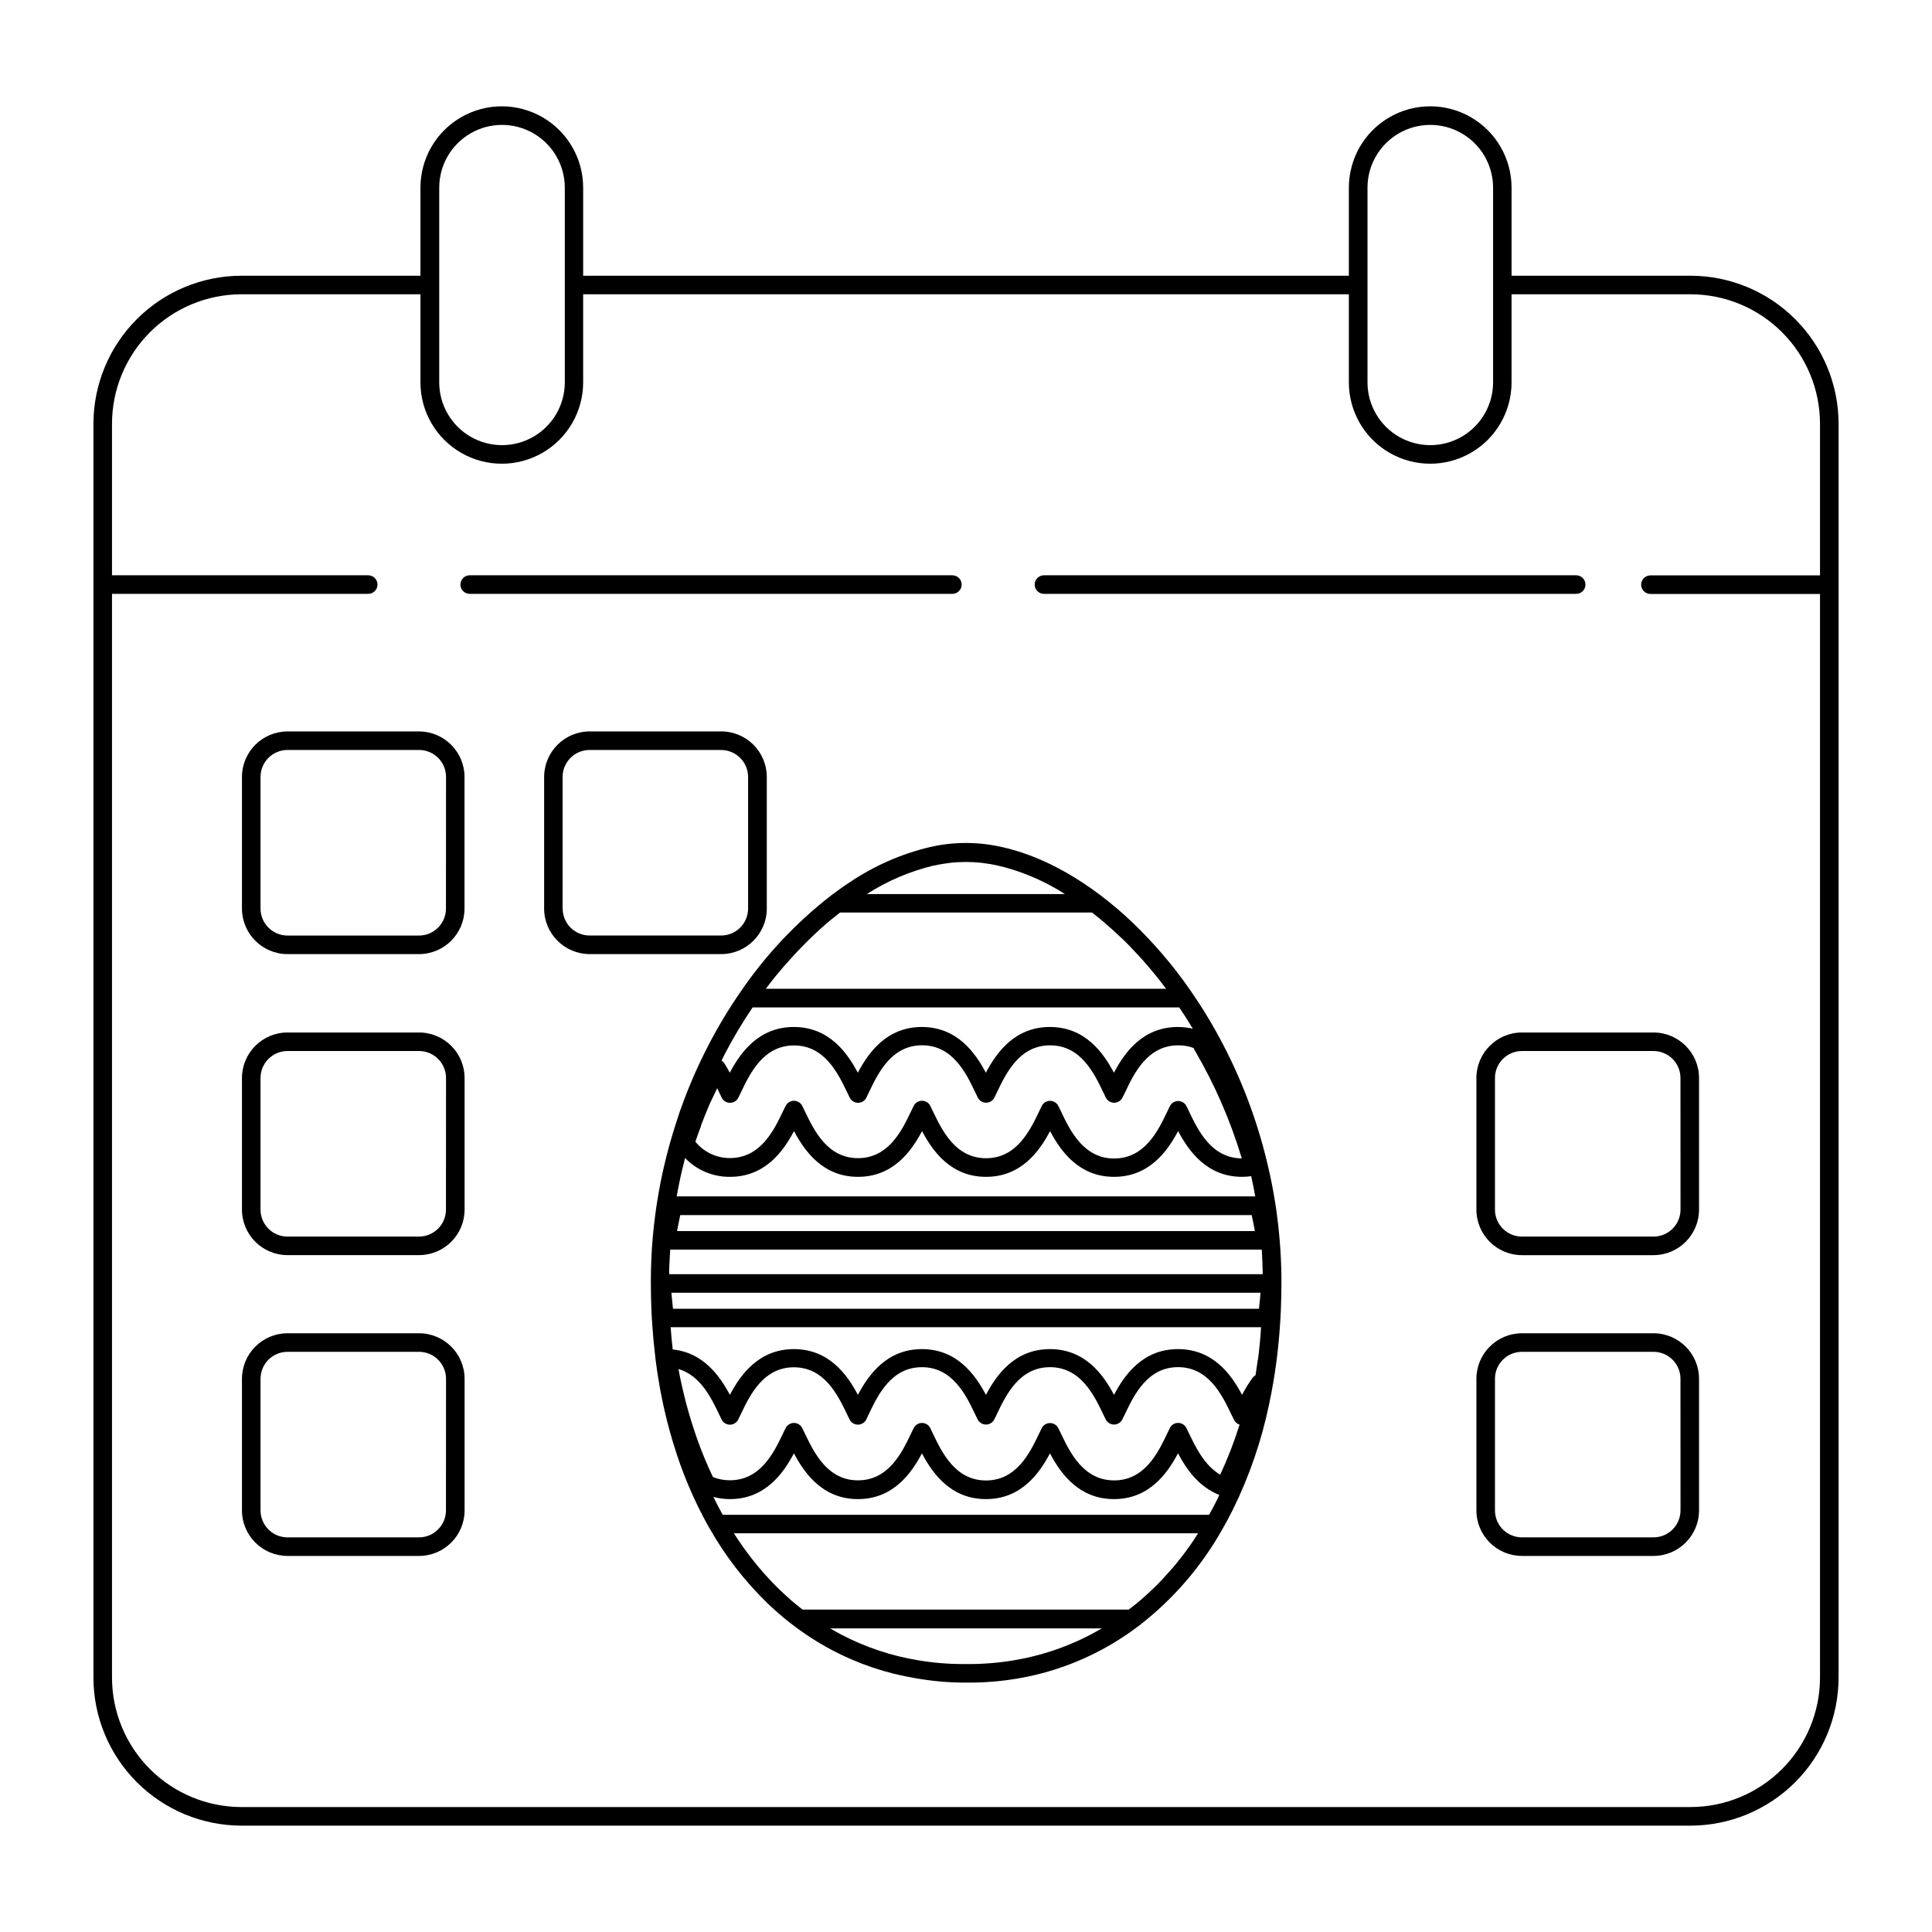
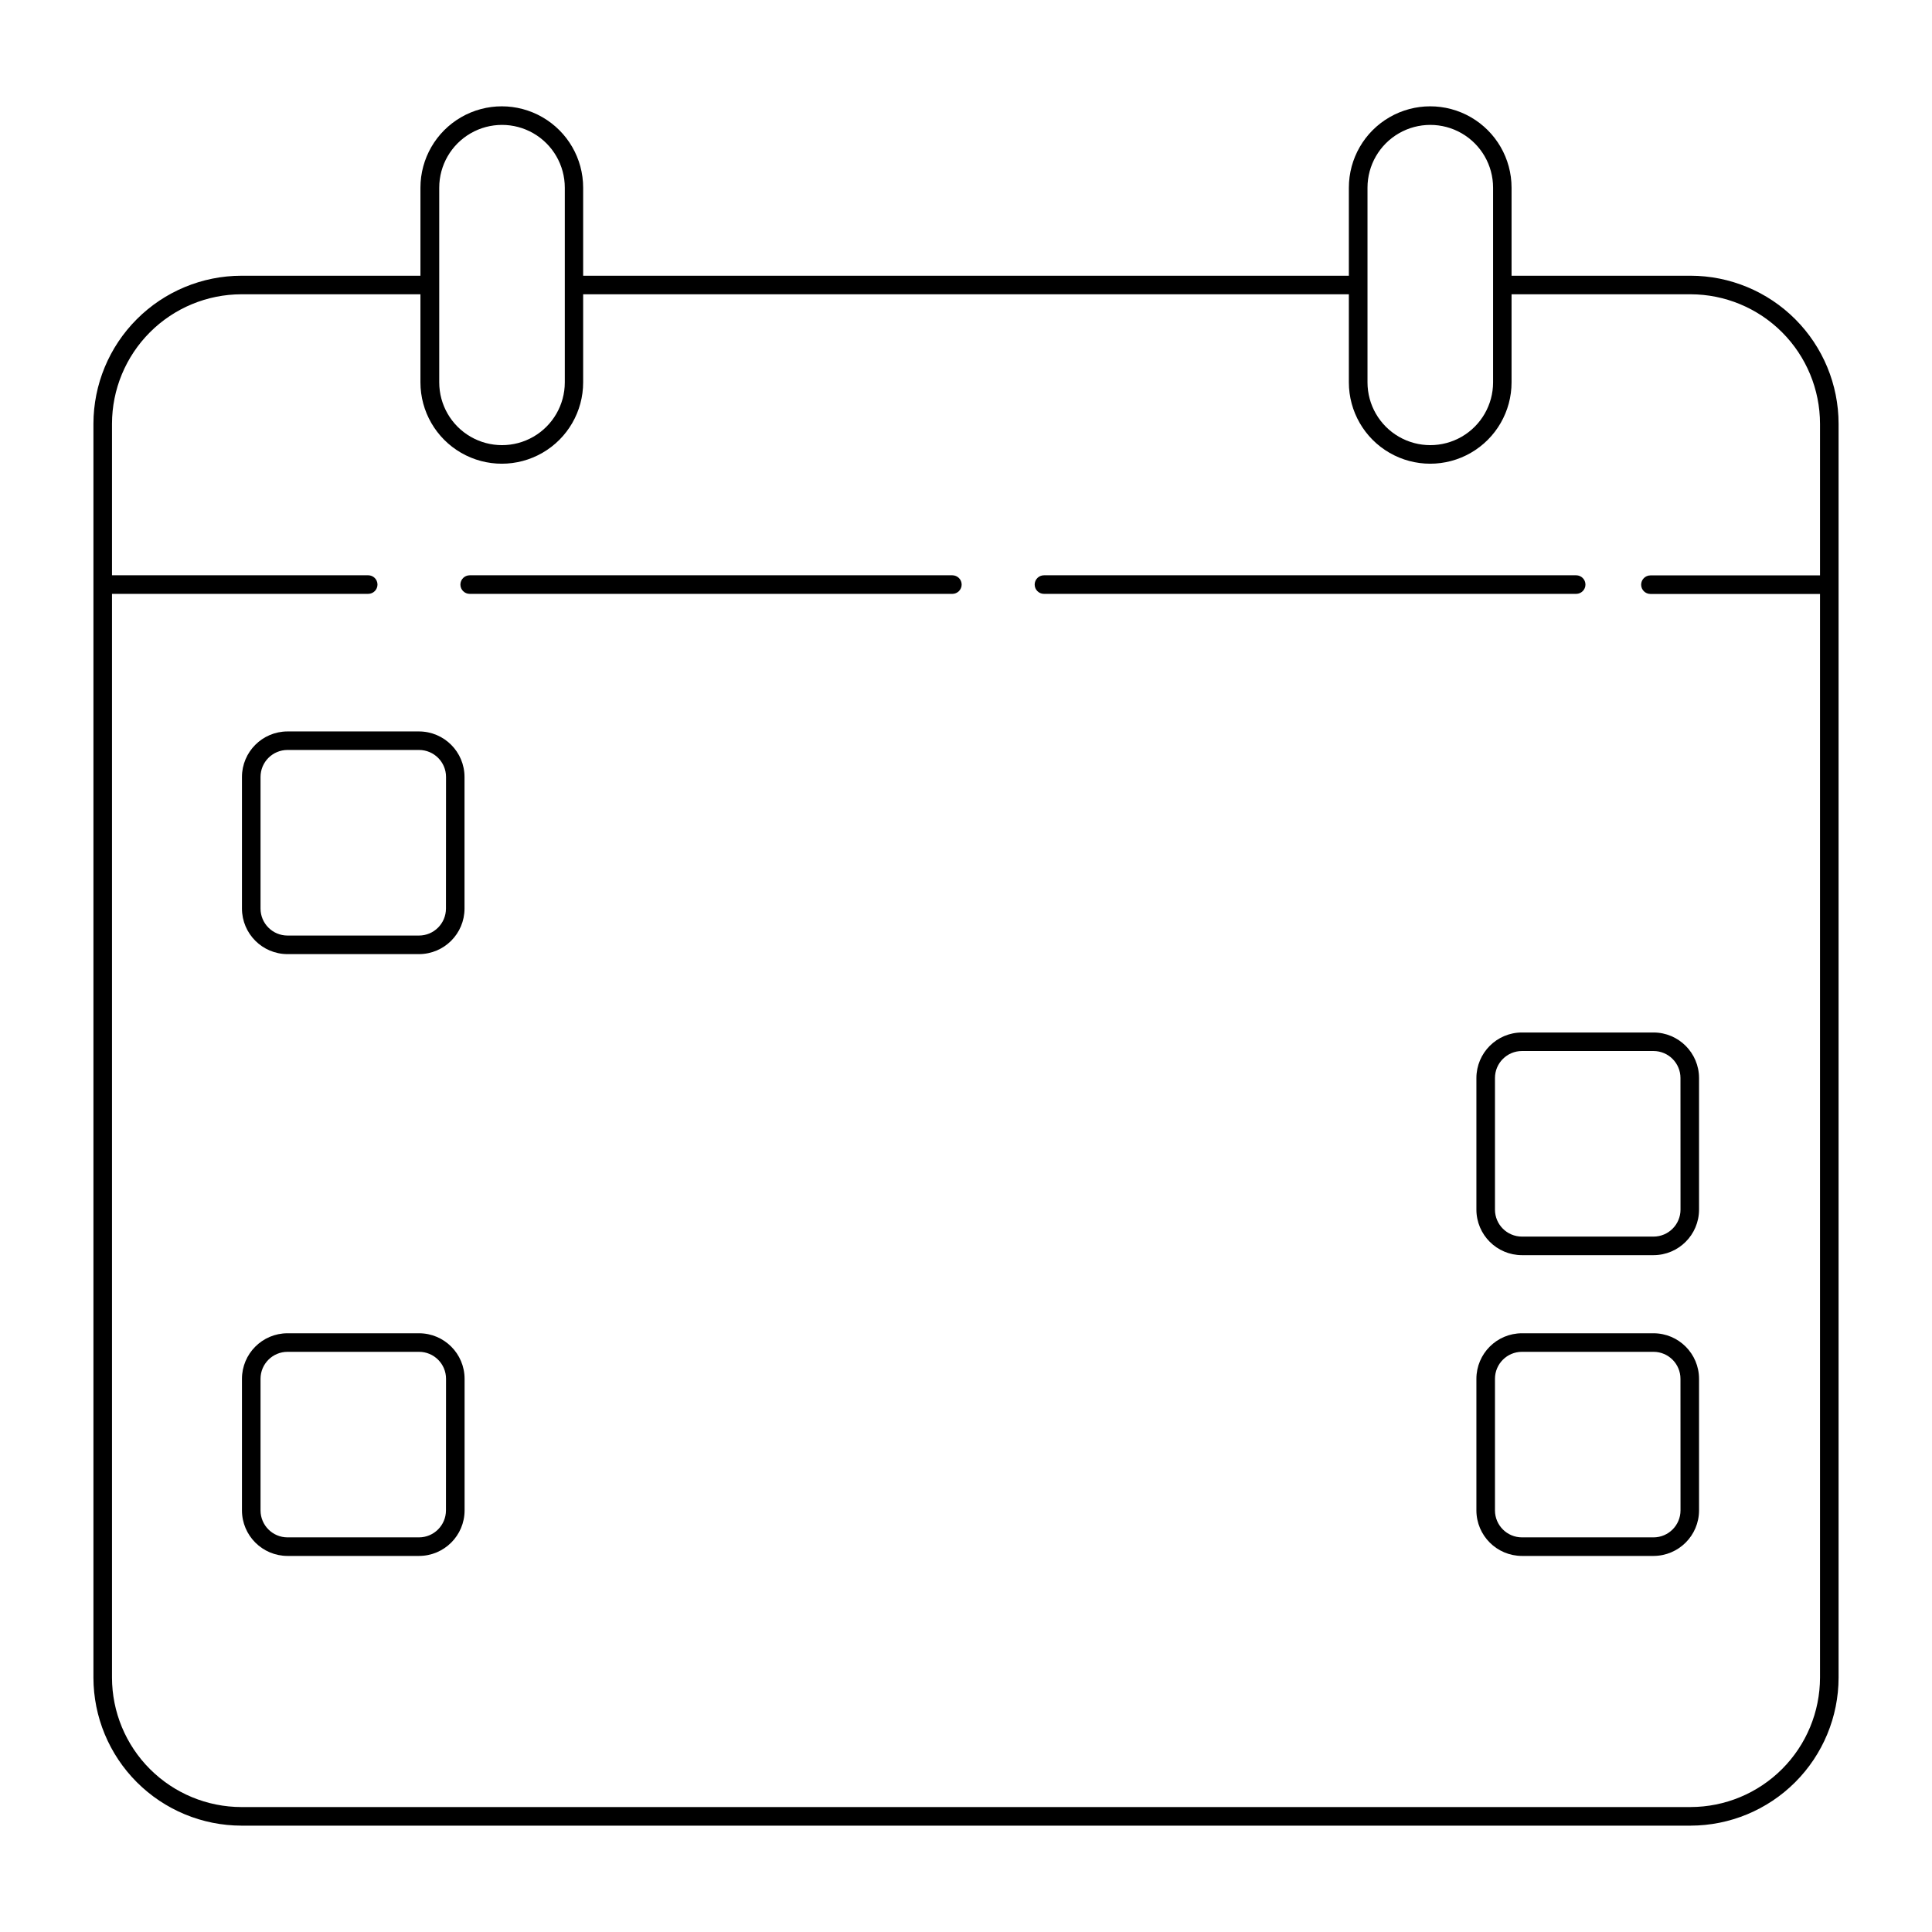
<svg xmlns="http://www.w3.org/2000/svg" fill="#000000" width="800px" height="800px" version="1.1" viewBox="144 144 512 512">
  <g>
    <path d="m592.01 217.07h-47.43v-23.332c0-7.703-4.109-14.82-10.781-18.672-6.668-3.852-14.887-3.852-21.559 0-6.672 3.852-10.777 10.969-10.777 18.672v23.332h-202.92v-23.332c0-7.703-4.109-14.82-10.781-18.672-6.672-3.852-14.887-3.852-21.559 0-6.672 3.852-10.781 10.969-10.781 18.672v23.332h-47.43c-10.406 0.012-20.379 4.152-27.734 11.516-7.356 7.359-11.492 17.34-11.496 27.746v332.25c0.012 10.402 4.152 20.375 11.508 27.73 7.359 7.356 17.332 11.492 27.734 11.504h384.01c10.398-0.016 20.371-4.152 27.727-11.508 7.356-7.356 11.492-17.324 11.504-27.727v-332.25c-0.004-10.406-4.137-20.387-11.492-27.746-7.356-7.363-17.332-11.504-27.738-11.516zm-85.609-23.332c0-5.945 3.172-11.438 8.32-14.41 5.148-2.973 11.492-2.973 16.641 0 5.148 2.973 8.32 8.465 8.32 14.41v51.59c0 5.945-3.172 11.438-8.32 14.41-5.148 2.973-11.492 2.973-16.641 0-5.148-2.973-8.32-8.465-8.32-14.41zm-246 0c0-5.945 3.172-11.438 8.32-14.41 5.148-2.973 11.488-2.973 16.637 0 5.148 2.973 8.32 8.465 8.32 14.41v51.59c0 5.945-3.172 11.438-8.32 14.41-5.148 2.973-11.488 2.973-16.637 0-5.148-2.973-8.32-8.465-8.32-14.41zm331.61 429.15h-384.02c-9.094-0.012-17.816-3.629-24.25-10.062-6.434-6.43-10.051-15.152-10.059-24.25v-287.2h67.895c1.359 0 2.461-1.102 2.461-2.461s-1.102-2.461-2.461-2.461h-67.895v-40.125c0-9.105 3.617-17.832 10.051-24.273 6.43-6.438 15.156-10.059 24.258-10.07h47.43v23.34c0 7.703 4.109 14.82 10.781 18.672 6.672 3.852 14.887 3.852 21.559 0 6.672-3.852 10.781-10.969 10.781-18.672v-23.34h202.92v23.34c0 7.703 4.106 14.82 10.777 18.672 6.672 3.852 14.891 3.852 21.559 0 6.672-3.852 10.781-10.969 10.781-18.672v-23.34h47.43c9.102 0.012 17.828 3.633 24.262 10.07 6.434 6.441 10.047 15.168 10.051 24.273v40.156h-44.941c-1.359 0-2.461 1.102-2.461 2.461 0 1.355 1.102 2.457 2.461 2.457h44.941v287.17c-0.012 9.098-3.629 17.82-10.062 24.25-6.434 6.434-15.152 10.051-24.25 10.062z" />
    <path d="m255.04 337.84h-34.871c-6.652 0.02-12.035 5.414-12.047 12.062v34.875c0.008 6.652 5.391 12.051 12.047 12.074h34.875-0.004c6.66-0.012 12.055-5.406 12.062-12.066v-34.883c-0.008-6.656-5.402-12.051-12.062-12.062zm7.144 46.945c-0.008 3.945-3.203 7.141-7.144 7.144h-34.871c-3.938-0.016-7.121-3.207-7.125-7.144v-34.883c0-3.945 3.195-7.148 7.144-7.152h34.875-0.004c3.945 0.004 7.144 3.207 7.144 7.152z" />
-     <path d="m347.21 384.79v-34.883c-0.004-6.66-5.398-12.062-12.062-12.074h-34.883c-6.66 0.012-12.059 5.414-12.062 12.074v34.875c0.008 6.656 5.406 12.051 12.062 12.062h34.875c6.656-0.004 12.055-5.394 12.07-12.055zm-54.121 0 0.004-34.883c0-3.945 3.195-7.148 7.144-7.152h34.875-0.004c3.945 0.004 7.144 3.207 7.144 7.152v34.875c-0.008 3.941-3.203 7.137-7.144 7.141h-34.844c-3.941 0-7.141-3.188-7.152-7.133z" />
-     <path d="m255.04 417.62h-34.871c-6.652 0.023-12.035 5.414-12.047 12.066v34.875-0.004c0.012 6.66 5.406 12.055 12.066 12.062h34.875-0.004c6.66-0.008 12.055-5.402 12.062-12.062v-34.871c-0.008-6.668-5.418-12.066-12.082-12.066zm7.144 46.945v0.004c-0.008 3.941-3.203 7.137-7.144 7.141h-34.871c-3.938-0.016-7.121-3.207-7.125-7.141v-34.883c0-3.949 3.195-7.148 7.144-7.156h34.875-0.004c3.945 0.008 7.144 3.207 7.144 7.156z" />
    <path d="m255.04 497.33h-34.871c-6.656 0.02-12.039 5.418-12.047 12.07v34.875c0.012 6.656 5.406 12.051 12.066 12.062h34.875-0.004c6.66-0.012 12.055-5.406 12.062-12.062v-34.875c-0.004-6.668-5.414-12.07-12.082-12.07zm7.144 46.945c-0.008 3.941-3.203 7.137-7.144 7.144h-34.871c-3.938-0.016-7.121-3.211-7.125-7.144v-34.875c0-3.945 3.195-7.148 7.144-7.152h34.875-0.004c3.945 0.004 7.144 3.207 7.144 7.152z" />
    <path d="m582.21 417.62h-34.883c-6.664 0.012-12.059 5.414-12.066 12.074v34.875c0.012 6.656 5.406 12.051 12.066 12.062h34.875-0.004c6.66-0.012 12.055-5.406 12.066-12.062v-34.883c-0.012-6.656-5.402-12.051-12.055-12.066zm7.144 46.945v0.004c-0.008 3.941-3.203 7.137-7.144 7.141h-34.883c-3.945-0.004-7.141-3.199-7.144-7.141v-34.883c0-3.949 3.195-7.148 7.144-7.156h34.875-0.004c3.949 0.008 7.144 3.207 7.144 7.156z" />
    <path d="m582.21 497.33h-34.883c-6.664 0.008-12.059 5.41-12.066 12.07v34.875c0.012 6.656 5.406 12.051 12.066 12.062h34.875-0.004c6.66-0.012 12.055-5.406 12.066-12.062v-34.875c-0.008-6.656-5.398-12.055-12.055-12.07zm7.144 46.945c-0.008 3.941-3.203 7.137-7.144 7.144h-34.883c-3.945-0.008-7.141-3.203-7.144-7.144v-34.875c0-3.945 3.195-7.148 7.144-7.152h34.875-0.004c3.949 0.004 7.144 3.207 7.144 7.152z" />
    <path d="m420.66 301.38h141.04c1.359 0 2.461-1.102 2.461-2.461s-1.102-2.461-2.461-2.461h-141.04c-1.359 0-2.461 1.102-2.461 2.461s1.102 2.461 2.461 2.461z" />
    <path d="m398.85 298.92c0-0.652-0.258-1.277-0.723-1.738-0.461-0.461-1.086-0.723-1.738-0.723h-127.92 0.004c-1.359 0-2.461 1.102-2.461 2.461s1.102 2.461 2.461 2.461h127.92-0.004c0.652 0 1.277-0.262 1.738-0.723 0.465-0.461 0.723-1.086 0.723-1.738z" />
-     <path d="m481.9 462.51c-0.492-3.109-1.102-6.25-1.832-9.309-0.402-1.801-0.875-3.652-1.426-5.656-3.133-11.371-7.731-22.289-13.68-32.473-0.297-0.512-0.609-0.984-0.906-1.516-1.328-2.215-2.746-4.41-4.191-6.504-0.297-0.434-0.602-0.875-0.895-1.301-4.406-6.269-9.422-12.094-14.965-17.387-2.629-2.504-5.398-4.859-8.297-7.055l-0.078-0.059c-1.484-1.133-3.031-2.223-4.574-3.238-1.871-1.238-3.797-2.402-5.727-3.445-3.637-2.012-7.465-3.66-11.426-4.918-1.516-0.473-2.953-0.867-4.387-1.172-6.269-1.441-12.785-1.441-19.051 0-7.691 1.828-14.98 5.047-21.512 9.496-1.523 0.984-3.09 2.117-4.664 3.305-9.352 7.246-17.496 15.926-24.137 25.715-3.09 4.477-5.894 9.141-8.395 13.973-1.477 2.844-2.844 5.727-4.082 8.59-0.934 2.176-1.723 4.121-2.41 5.965l-0.059 0.168c-0.727 1.91-1.398 3.828-1.969 5.688-1.25 3.797-2.352 7.742-3.266 11.711-0.305 1.301-0.602 2.676-0.906 4.203-0.355 1.812-0.648 3.484-0.906 5.117-0.176 1.094-0.344 2.184-0.48 3.277-0.543 4.004-0.906 8.07-1.082 12.121v0.168c-0.078 1.82-0.117 3.731-0.117 5.824 0 2.519 0.051 5.027 0.156 7.488 0.07 1.445 0.148 2.875 0.254 4.262 0.176 2.617 0.434 5.332 0.766 8.07v0.098c0.051 0.402 0.098 0.797 0.148 1.133 0.176 1.387 0.383 2.832 0.621 4.309v-0.008c1.238 7.773 3.18 15.418 5.805 22.84 1.363 3.82 2.941 7.562 4.723 11.207 0.984 1.969 1.969 3.938 3.078 5.824l0.004 0.004c4.121 7.273 9.254 13.926 15.25 19.758 0.605 0.582 1.219 1.156 1.84 1.711 1.742 1.574 3.531 3.059 5.344 4.418 2.074 1.57 4.234 3.031 6.465 4.371 1.102 0.668 2.281 1.328 3.621 2.047 6.918 3.644 14.375 6.148 22.09 7.418 4.152 0.734 8.359 1.125 12.578 1.16h1.555c4.246 0.004 8.484-0.344 12.672-1.043 9.074-1.508 17.777-4.719 25.652-9.465 2.234-1.344 4.394-2.801 6.477-4.371 9.16-7.008 16.793-15.82 22.426-25.887 0.914-1.586 1.832-3.297 2.727-5.086v-0.004c4.383-8.902 7.617-18.332 9.621-28.051 0.758-3.523 1.387-7.231 1.891-11.02 0.402-3.059 0.719-6.188 0.934-9.297 0.098-1.32 0.176-2.727 0.246-4.289 0.109-2.383 0.168-4.922 0.168-7.488v-0.004c0-6.055-0.402-12.098-1.211-18.098-0.137-1.113-0.305-2.215-0.48-3.297zm-15.559 79.32c-0.629 1.258-1.27 2.449-1.91 3.602h-128.91c-0.789-1.438-1.555-2.875-2.254-4.301l-0.184-0.422c1.418 0.375 2.875 0.566 4.34 0.57 9.328 0 14.16-6.809 16.973-12.121 2.824 5.312 7.656 12.121 16.965 12.121 9.309 0 14.141-6.789 16.965-12.121 2.812 5.312 7.644 12.121 16.965 12.121 9.32 0 14.141-6.789 16.965-12.121 2.824 5.324 7.656 12.121 16.965 12.121s14.148-6.809 16.965-12.133c2.137 4.035 5.402 8.855 10.934 11.02-0.211 0.543-0.504 1.113-0.781 1.676zm-6.965 11.73c-0.234 0.336-0.48 0.668-0.727 0.984-0.512 0.707-0.984 1.418-1.566 2.106-0.297 0.383-0.59 0.746-0.887 1.121-0.504 0.656-1.016 1.277-1.535 1.859l-0.984 1.094c-0.531 0.609-1.082 1.199-1.625 1.789l-0.926 0.984c-0.629 0.648-1.277 1.289-1.969 1.91l-0.719 0.688c-0.898 0.84-1.816 1.656-2.754 2.449l-0.582 0.473c-0.656 0.523-1.312 1.039-1.969 1.543l-86.43 0.004-0.621-0.48-0.688-0.551-0.984-0.809-0.648-0.543-0.996-0.906-0.543-0.48c-0.523-0.48-1.047-0.969-1.566-1.465-0.629-0.609-1.258-1.238-1.871-1.871l-0.57-0.602c-0.426-0.445-0.848-0.898-1.258-1.359l-0.641-0.719c-0.395-0.445-0.785-0.898-1.172-1.359l-0.609-0.727c-0.418-0.512-0.832-1.031-1.238-1.555l-0.461-0.582c-0.551-0.723-1.094-1.453-1.633-2.195l-0.324-0.461c-0.418-0.598-0.836-1.199-1.25-1.812l-0.543-0.828-0.59-0.926h123c-0.68 1.117-1.387 2.191-2.121 3.234zm-135.54-95.211c0.297-1.465 0.57-2.785 0.867-4.035s0.551-2.281 0.848-3.426c3.113 3.223 7.414 5.027 11.895 4.988 9.328 0 14.16-6.809 16.973-12.121 2.824 5.312 7.656 12.121 16.965 12.121 9.309 0 14.141-6.789 16.965-12.121 2.812 5.312 7.644 12.121 16.965 12.121s14.141-6.789 16.965-12.121c2.824 5.324 7.656 12.121 16.965 12.121 9.309 0 14.148-6.809 16.973-12.133 2.812 5.324 7.644 12.133 16.973 12.133 0.801-0.004 1.602-0.062 2.391-0.176 0.398 1.785 0.758 3.57 1.074 5.363h-153.32c0.156-0.887 0.312-1.781 0.5-2.715zm153.5 45.973c-0.188 1.387-0.395 2.766-0.609 4.133-0.305 0.168-0.57 0.398-0.777 0.676-1.043 1.434-1.98 2.945-2.793 4.519-2.812-5.324-7.637-12.121-16.973-12.121-9.34 0-14.16 6.82-16.965 12.121-2.812-5.324-7.644-12.121-16.973-12.121s-14.148 6.809-16.965 12.121c-2.824-5.324-7.656-12.121-16.965-12.121-9.309 0-14.148 6.809-16.965 12.121-2.812-5.312-7.644-12.121-16.965-12.121s-14.148 6.809-16.965 12.121c-2.617-4.922-7.008-11.207-15.145-12.023-0.227-1.969-0.414-3.938-0.551-5.902h156.46c-0.148 2.867-0.453 5.762-0.816 8.578zm-4.84 17.238c-1.414 4.523-3.129 8.949-5.125 13.246-4.191-2.441-6.562-7.371-8.207-10.824l-0.148-0.297-0.609-1.238c-0.418-0.832-1.27-1.359-2.199-1.359-0.934 0-1.785 0.527-2.199 1.359l-0.461 0.984-0.297 0.609c-2.352 4.922-5.902 12.281-14.004 12.281-8.098 0-11.699-7.422-14.012-12.262-0.215-0.473-0.492-0.984-0.766-1.574h-0.004c-0.414-0.832-1.262-1.355-2.191-1.359-0.934 0-1.789 0.523-2.207 1.359-0.277 0.551-0.543 1.102-0.758 1.566-2.363 4.922-5.902 12.289-14.012 12.289s-11.641-7.391-14.023-12.32l-0.277-0.582-0.461-0.984h0.004c-0.418-0.832-1.27-1.355-2.199-1.355-0.934 0-1.781 0.523-2.199 1.355-0.277 0.551-0.543 1.102-0.766 1.574-2.352 4.922-5.902 12.281-14.004 12.281-8.098 0-11.652-7.398-14.004-12.281-0.215-0.473-0.492-0.984-0.766-1.574-0.418-0.832-1.266-1.355-2.195-1.355-0.93 0-1.777 0.523-2.195 1.355-0.176 0.344-0.336 0.688-0.492 0.984l-0.266 0.551c-2.352 4.922-5.902 12.301-14.012 12.301-1.543 0.012-3.078-0.281-4.508-0.867-1.543-3.231-2.918-6.543-4.121-9.918-2.16-6.09-3.832-12.344-5.008-18.695 5.816 1.684 8.688 7.676 10.695 11.855l0.727 1.504v0.004c0.41 0.84 1.258 1.379 2.195 1.387 0.934 0 1.785-0.523 2.203-1.359l0.609-1.238 0.156-0.316c2.352-4.922 5.902-12.301 14.004-12.301 8.098 0 11.641 7.391 14.023 12.32l0.254 0.543 0.492 0.984c0.418 0.832 1.27 1.355 2.199 1.355 0.934 0 1.785-0.523 2.199-1.355l0.461-0.984 0.297-0.609c2.352-4.922 5.902-12.281 14.004-12.281 8.098 0 11.652 7.398 14.004 12.281 0.227 0.473 0.492 0.984 0.766 1.566v-0.004c0.418 0.832 1.27 1.359 2.199 1.359s1.781-0.527 2.199-1.359l0.492-0.984 0.277-0.582c2.352-4.922 5.902-12.281 14.004-12.281 8.098 0 11.652 7.398 14.023 12.32l0.254 0.543 0.492 0.984h-0.004c0.418 0.832 1.27 1.359 2.199 1.359 0.934 0 1.785-0.527 2.199-1.359l0.531-1.082 0.234-0.473c2.352-4.922 5.902-12.301 14.004-12.301 8.098 0 11.66 7.398 14.023 12.32l0.176 0.363 0.582 1.18v0.004c0.285 0.668 0.852 1.176 1.547 1.387zm-150.57-34.973h156.14c-0.129 1.418-0.266 2.832-0.434 4.242h-155.29c-0.168-1.484-0.305-2.883-0.426-4.242zm138.79-64.059h0.004c5.234 8.961 9.387 18.516 12.367 28.457-8.039-0.059-11.57-7.418-13.922-12.309l-0.129-0.305-0.609-1.23c-0.418-0.832-1.27-1.359-2.199-1.359-0.934 0-1.785 0.527-2.199 1.359l-0.473 0.984-0.297 0.609c-2.352 4.922-5.902 12.281-14.004 12.281-8.098 0-11.707-7.469-14.02-12.352-0.215-0.473-0.492-0.984-0.766-1.574h-0.004c-0.414-0.828-1.262-1.355-2.191-1.355-0.93 0-1.777 0.527-2.195 1.355-0.277 0.551-0.543 1.102-0.758 1.566-2.363 4.922-5.902 12.289-14.012 12.289s-11.641-7.391-14.023-12.32l-0.277-0.57-0.473-0.984h0.004c-0.418-0.832-1.27-1.355-2.199-1.355-0.934 0-1.781 0.523-2.199 1.355-0.277 0.551-0.543 1.102-0.766 1.574-2.352 4.922-5.902 12.281-14.004 12.281-8.098 0-11.652-7.398-14.004-12.281-0.215-0.473-0.492-0.984-0.766-1.574-0.418-0.828-1.266-1.355-2.195-1.355-0.93 0-1.777 0.527-2.195 1.355-0.176 0.344-0.336 0.688-0.492 0.984l-0.266 0.543c-2.352 4.922-5.902 12.301-14.012 12.301-3.551 0.016-6.918-1.578-9.16-4.332 0.473-1.406 0.984-2.824 1.523-4.25v-0.137c0.668-1.77 1.426-3.652 2.332-5.758 0.629-1.324 1.273-2.668 1.93-4.035l0.461 0.984 0.727 1.504 0.004 0.004c0.406 0.84 1.258 1.379 2.195 1.387 0.93 0 1.785-0.523 2.203-1.359l0.59-1.199 0.176-0.355c2.344-4.922 5.902-12.301 14.004-12.301 8.098 0 11.641 7.391 14.023 12.32l0.266 0.543 0.48 0.984c0.418 0.832 1.27 1.355 2.199 1.355 0.93 0 1.781-0.523 2.199-1.355l0.461-0.984 0.297-0.602c2.352-4.922 5.902-12.301 14.012-12.301 8.109 0 11.66 7.398 14.004 12.289 0.227 0.473 0.492 0.984 0.758 1.566 0.414 0.832 1.266 1.359 2.199 1.359 0.93 0 1.781-0.527 2.199-1.359l0.48-0.984 0.277-0.57c2.352-4.922 5.902-12.289 14.012-12.289s11.652 7.391 14.012 12.289l0.188 0.383c0.176 0.375 0.375 0.777 0.57 1.18v0.004c0.418 0.832 1.27 1.355 2.199 1.355s1.781-0.523 2.199-1.355l0.523-1.062 0.246-0.492c2.344-4.922 5.902-12.301 14.004-12.301h-0.004c1.383-0.012 2.762 0.223 4.062 0.688zm15.832 47.715h-153.11c0.129-0.68 0.254-1.379 0.395-2.098 0.137-0.719 0.297-1.457 0.441-2.137l151.43 0.004c0.309 1.379 0.59 2.773 0.848 4.191zm1.832 4.922c0.148 2.164 0.215 4.34 0.254 6.504h-157.29c0-1.133 0-2.223 0.098-3.277v-0.324c0.047-0.965 0.102-1.934 0.168-2.902zm-34.805-80.207 0.48 0.492c0.93 0.973 1.848 1.953 2.746 2.953l0.512 0.582c0.91 1.043 1.812 2.102 2.695 3.18l0.277 0.344c0.859 1.062 1.703 2.144 2.527 3.246l0.207 0.277-106.06-0.004c0.773-1.035 1.562-2.055 2.363-3.059l0.621-0.746c0.648-0.789 1.301-1.574 1.969-2.344l0.984-1.074c0.57-0.656 1.148-1.297 1.73-1.918l1.031-1.102c0.578-0.609 1.16-1.207 1.75-1.789l0.984-0.984c0.66-0.641 1.32-1.258 1.969-1.879l0.828-0.766c0.945-0.852 1.895-1.68 2.856-2.481l0.543-0.434c0.68-0.551 1.359-1.094 2.035-1.625h66.754l0.789 0.609 0.828 0.66 1.133 0.934 0.766 0.648 1.238 1.094 0.629 0.551c0.617 0.559 1.23 1.125 1.84 1.703 1.012 0.902 1.996 1.887 2.969 2.891zm-52.055-21.559h0.004c5.566-1.289 11.355-1.289 16.922 0 1.27 0.277 2.609 0.629 3.938 1.062 3.652 1.152 7.184 2.668 10.539 4.516 1.102 0.602 2.203 1.25 3.297 1.969h-52.516c5.469-3.508 11.492-6.07 17.809-7.586zm-48.039 37.578h113.03c1.152 1.703 2.273 3.453 3.344 5.227l0.246 0.414v-0.004c-1.289-0.301-2.609-0.453-3.938-0.453-9.34 0-14.16 6.809-16.965 12.121-2.812-5.312-7.644-12.121-16.973-12.121-9.328 0-14.148 6.809-16.965 12.121-2.824-5.324-7.644-12.121-16.965-12.121s-14.16 6.809-16.965 12.121c-2.812-5.312-7.644-12.121-16.965-12.121-9.32 0-14.16 6.809-16.965 12.121-0.434-0.809-0.906-1.652-1.438-2.5l0.004 0.004c-0.191-0.293-0.449-0.543-0.746-0.727 0.285-0.57 0.551-1.141 0.848-1.711l-0.004-0.004c2.231-4.273 4.703-8.418 7.41-12.406zm69.148 173.03c-3.918 0.656-7.883 0.984-11.855 0.984h-1.555c-3.957 0-7.906-0.328-11.809-0.984-7.191-1.176-14.145-3.5-20.598-6.891-0.984-0.543-1.969-1.062-2.805-1.574h71.973c-7.199 4.234-15.113 7.102-23.352 8.465z" />
  </g>
</svg>